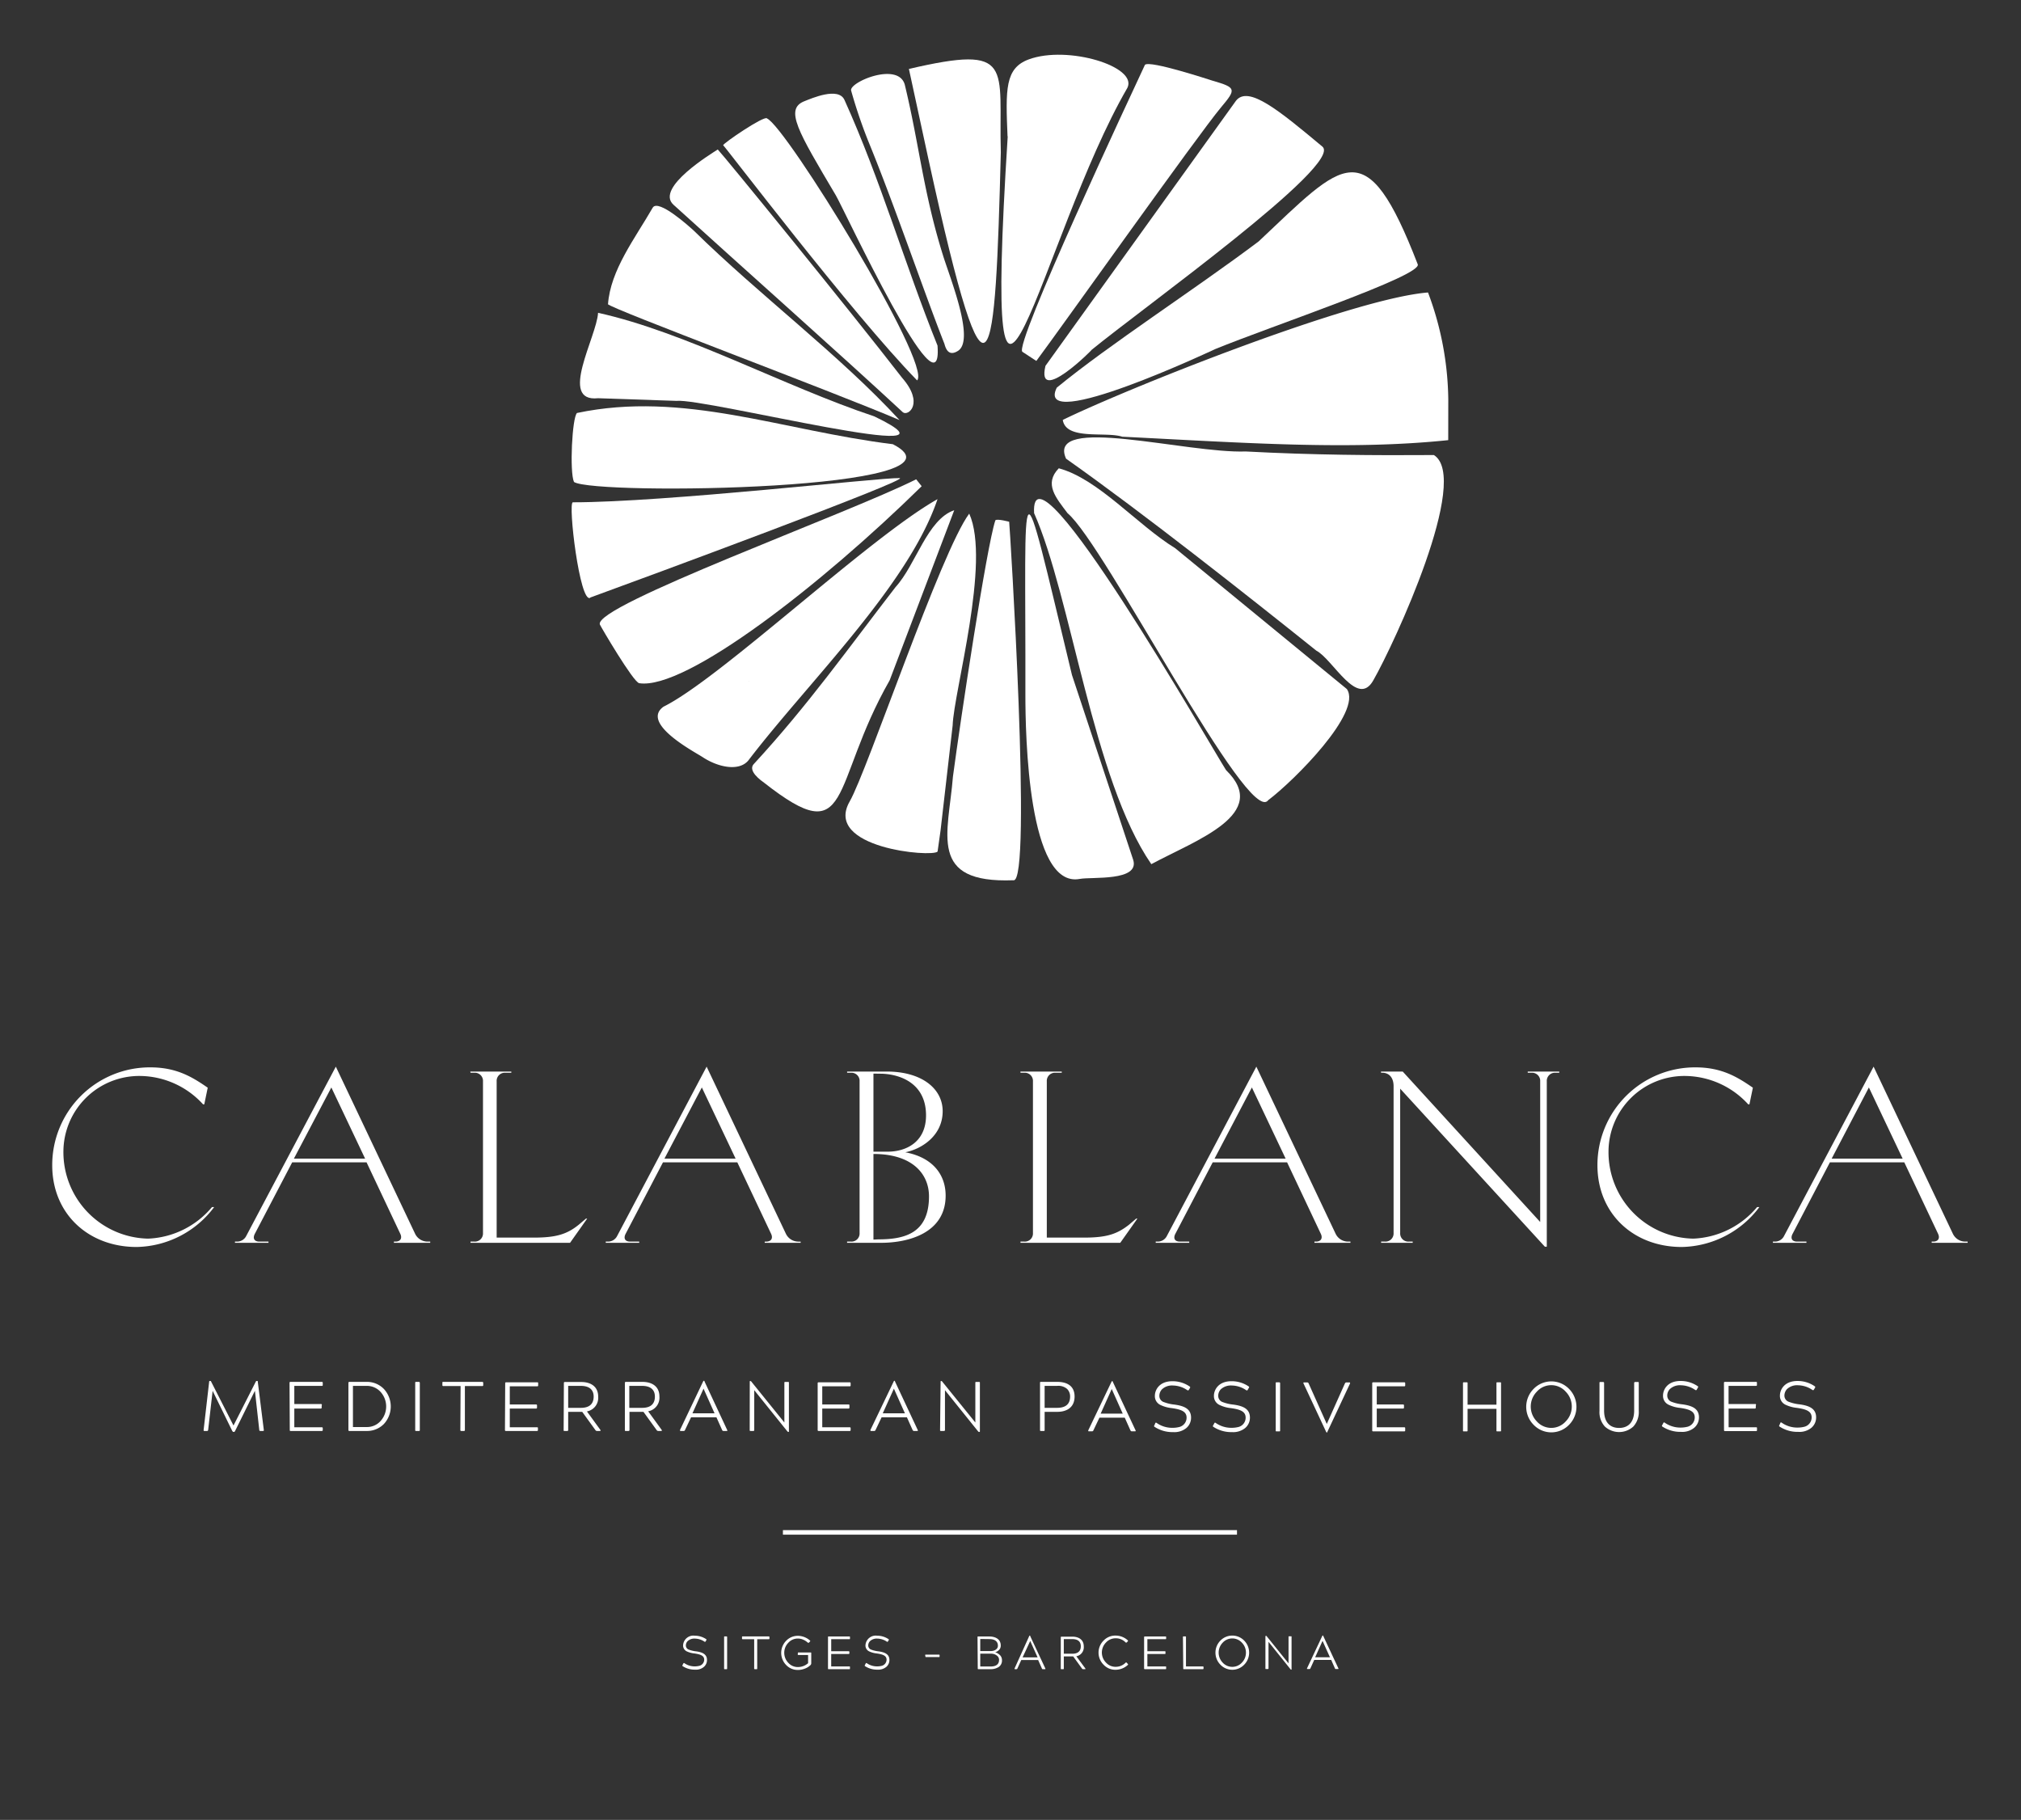
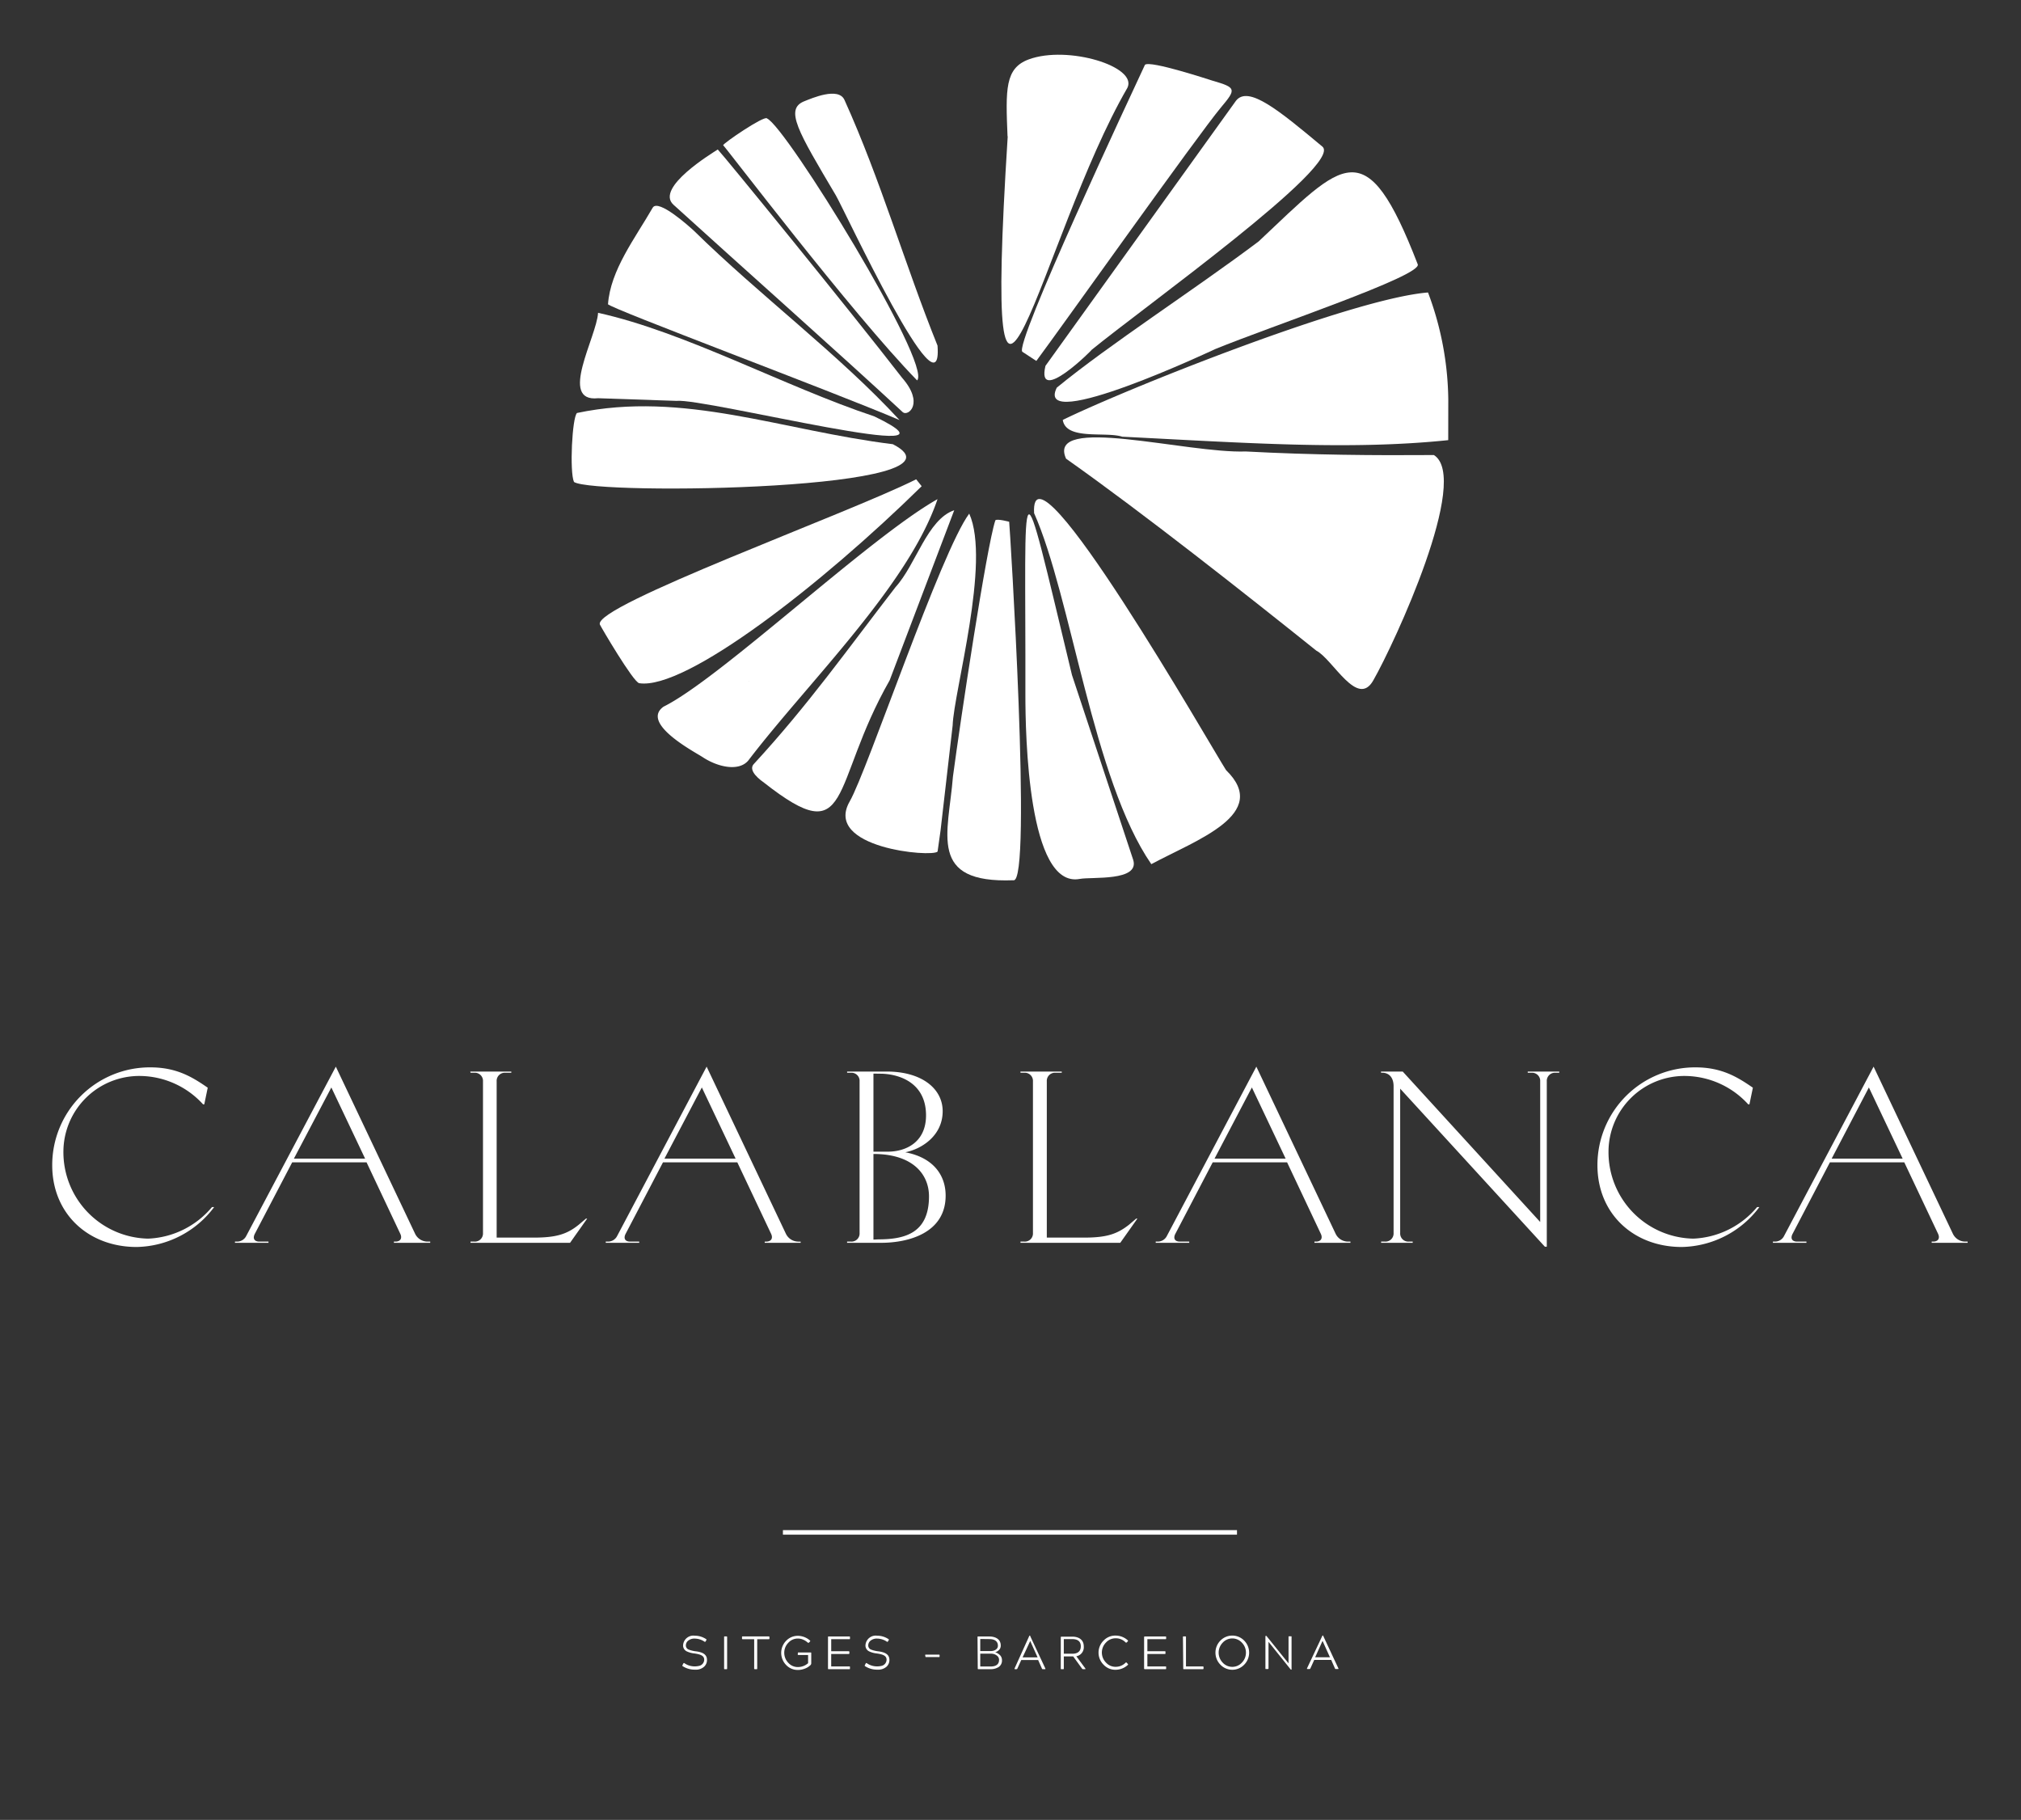
<svg xmlns="http://www.w3.org/2000/svg" id="Layer_1" data-name="Layer 1" viewBox="0 0 334 300.72">
  <rect x="0" y="0" width="334" height="300.72" fill="#333333" stroke="none" />
  <defs>
    <style>.cls-1{fill:#fff;}.cls-2{fill:none;stroke:#fff;stroke-width:0.75px;}</style>
  </defs>
  <path class="cls-1" d="M308.86,179.69l5.58,11.76H302.71ZM293,205.16v.2h5.54v-.2H297c-.84,0-1.13-.53-.76-1.26l6.18-11.84h12.29l5.58,11.8c.36.77,0,1.3-.81,1.3h-.24v.2h5.94v-.2h-.44a2.28,2.28,0,0,1-2-1.3l-13.1-27.61-14.84,28.06a1.68,1.68,0,0,1-1.41.85Zm-2.62-5.7a14.52,14.52,0,0,1-10.55,5.21,14.29,14.29,0,0,1-14-14.47,12.54,12.54,0,0,1,12.62-12.41,14.28,14.28,0,0,1,10.47,4.69h.2l.57-2.75c-2.51-1.74-5.14-3.36-9.46-3.36A16.14,16.14,0,0,0,264,192.54c0,8.05,6,13.51,13.94,13.51a16.4,16.4,0,0,0,12.82-6.59Zm-62.13-22.2h.24c.85,0,1.82.57,1.82,2.23v24.25a1.34,1.34,0,0,1-1.41,1.42h-.65v.2h5.22v-.2h-.65a1.34,1.34,0,0,1-1.42-1.42V179.89L255.31,206h.32V178.68a1.34,1.34,0,0,1,1.41-1.42h.65v-.2h-5.21v.2h.64a1.34,1.34,0,0,1,1.42,1.42v23.24l-22.72-24.86h-3.6Zm-21.36,2.43,5.58,11.76H200.72ZM191,205.16v.2h5.54v-.2H195c-.85,0-1.13-.53-.77-1.26l6.19-11.84h12.29l5.57,11.8c.37.77,0,1.3-.8,1.3h-.25v.2h5.95v-.2h-.45a2.28,2.28,0,0,1-2-1.3l-13.1-27.61L192.8,204.31a1.69,1.69,0,0,1-1.42.85Zm-22.35-27.9h.64a1.34,1.34,0,0,1,1.42,1.42v25.06a1.34,1.34,0,0,1-1.42,1.42h-.64v.2h16.49l2.83-4h-.2l-1.17,1c-2,1.57-3.72,2.14-7.44,2.14H173V178.68a1.34,1.34,0,0,1,1.42-1.42h1.05v-.2h-6.83Zm-22.84.16c3.15.13,7.23,1.7,7.23,6.88,0,4.44-3.31,6-6.34,6h-2.35v-12.9Zm-1.46,27.41V190.68c6.55,0,9.18,3.4,9.18,7,0,6.1-4,7.11-8.37,7.11Zm-4.36.53h5.61c4.61,0,10.68-1.66,10.68-7.8,0-3.48-2.15-6.31-6.67-7.16,2.66-.52,6.18-2.71,6.18-6.79,0-3.68-3.39-6.55-9.26-6.55H140v.2h.64a1.34,1.34,0,0,1,1.42,1.42v25.06a1.34,1.34,0,0,1-1.42,1.42H140Zm-24-25.67,5.58,11.76H109.81Zm-15.88,25.47v.2h5.53v-.2h-1.49c-.85,0-1.13-.53-.77-1.26l6.19-11.84h12.28l5.58,11.8c.37.77,0,1.3-.81,1.3h-.24v.2h5.94v-.2h-.44a2.28,2.28,0,0,1-2-1.3l-13.1-27.61-14.83,28.06a1.69,1.69,0,0,1-1.42.85Zm-22.35-27.9h.64a1.34,1.34,0,0,1,1.42,1.42v25.06a1.34,1.34,0,0,1-1.42,1.42h-.64v.2H94.21l2.83-4h-.2l-1.18,1c-1.94,1.57-3.71,2.14-7.43,2.14H82.08V178.68a1.34,1.34,0,0,1,1.42-1.42h1v-.2H77.72Zm-23,2.43,5.58,11.76H48.57ZM38.83,205.16v.2h5.54v-.2h-1.5c-.85,0-1.13-.53-.77-1.26l6.19-11.84H60.58l5.57,11.8c.37.77,0,1.3-.8,1.3H65.1v.2h6v-.2H70.6a2.28,2.28,0,0,1-2-1.3l-13.1-27.61L40.65,204.31a1.69,1.69,0,0,1-1.42.85Zm-3.8-5.7a14.52,14.52,0,0,1-10.55,5.21,14.29,14.29,0,0,1-14-14.47,12.54,12.54,0,0,1,12.61-12.41,14.26,14.26,0,0,1,10.47,4.69h.2l.57-2.75c-2.51-1.74-5.13-3.36-9.46-3.36A16.14,16.14,0,0,0,8.63,192.54c0,8.05,6,13.51,13.95,13.51a16.36,16.36,0,0,0,12.81-6.59Z" />
-   <path class="cls-1" d="M294.08,235.48a.15.15,0,0,0,0,.23,5.41,5.41,0,0,0,3.12.89,3.12,3.12,0,0,0,2.18-.69,2.23,2.23,0,0,0,.76-1.7c0-1.38-1-1.93-2.76-2.16a6.85,6.85,0,0,1-1.71-.4,1.09,1.09,0,0,1-.77-1.05,1.59,1.59,0,0,1,.43-1.07,2.42,2.42,0,0,1,1.84-.63,4.3,4.3,0,0,1,2.39.8.21.21,0,0,0,.11,0s.09,0,.12-.11l.18-.3a.16.16,0,0,0-.05-.22,5,5,0,0,0-2.86-.88c-2.25,0-2.9,1.53-2.9,2.39a1.6,1.6,0,0,0,.91,1.53,5.68,5.68,0,0,0,1.85.52c1.71.23,2.48.62,2.48,1.58a1.59,1.59,0,0,1-1.22,1.55,4.55,4.55,0,0,1-1.1.13,4.45,4.45,0,0,1-2.63-.81.28.28,0,0,0-.12-.05s-.07,0-.11.11Zm-9.16.83c0,.11.05.16.15.16h5.15c.11,0,.15-.05.15-.16V236c0-.1,0-.16-.15-.16h-4.54v-3.09H290a.15.15,0,0,0,.17-.17v-.34A.15.15,0,0,0,290,232h-4.33v-3h4.54c.11,0,.15-.05.15-.15v-.35c0-.1,0-.16-.15-.16h-5.15a.14.14,0,0,0-.15.16Zm-10.21-.83a.15.15,0,0,0,0,.23,5.43,5.43,0,0,0,3.12.89,3.12,3.12,0,0,0,2.18-.69,2.24,2.24,0,0,0,.77-1.7c0-1.38-1-1.93-2.76-2.16a6.94,6.94,0,0,1-1.72-.4,1.08,1.08,0,0,1-.76-1.05,1.54,1.54,0,0,1,.43-1.07,2.42,2.42,0,0,1,1.84-.63,4.3,4.3,0,0,1,2.39.8.19.19,0,0,0,.1,0c.05,0,.09,0,.13-.11l.17-.3a.15.15,0,0,0,0-.22,5,5,0,0,0-2.87-.88c-2.25,0-2.89,1.53-2.89,2.39a1.6,1.6,0,0,0,.91,1.53,5.55,5.55,0,0,0,1.84.52c1.72.23,2.49.62,2.49,1.58a1.59,1.59,0,0,1-1.22,1.55,4.67,4.67,0,0,1-1.1.13,4.51,4.51,0,0,1-2.64-.81.22.22,0,0,0-.11-.05s-.07,0-.12.11Zm-10.37-2.34a3.49,3.49,0,0,0,.89,2.58,3.49,3.49,0,0,0,4.7,0,3.53,3.53,0,0,0,.9-2.58v-4.62c0-.13,0-.16-.16-.16h-.44a.15.15,0,0,0-.16.16v4.56c0,1.95-1,2.87-2.49,2.87s-2.48-.92-2.48-2.87v-4.56a.15.15,0,0,0-.16-.16h-.45c-.12,0-.15,0-.15.16Zm-4.58-.72a3.48,3.48,0,0,1-1,2.45,3.2,3.2,0,0,1-4.78,0,3.51,3.51,0,0,1,0-4.91,3.19,3.19,0,0,1,4.78,0,3.49,3.49,0,0,1,1,2.47m-.45,3a4.21,4.21,0,0,0,0-5.93,4.08,4.08,0,0,0-5.86,0,4.21,4.21,0,0,0,0,5.93,4.06,4.06,0,0,0,5.86,0m-17.53.93c0,.13,0,.16.16.16h.43c.13,0,.17,0,.17-.16v-3.57h4.77v3.57c0,.13,0,.16.17.16h.42c.13,0,.17,0,.17-.16v-7.79c0-.13,0-.16-.17-.16h-.42c-.13,0-.17,0-.17.16v3.54h-4.77v-3.54c0-.13,0-.16-.17-.16h-.43c-.12,0-.16,0-.16.16Zm-15,0c0,.11.05.16.15.16h5.15c.1,0,.15-.05.15-.16V236a.14.14,0,0,0-.15-.16h-4.55v-3.09h4.34a.15.15,0,0,0,.16-.17v-.34a.15.15,0,0,0-.16-.17h-4.34v-3h4.55a.13.13,0,0,0,.15-.15v-.35a.14.14,0,0,0-.15-.16h-5.15a.14.14,0,0,0-.15.16Zm-7.52.37s.07,0,.11-.14l3.75-8c0-.1,0-.16-.1-.16h-.54c-.08,0-.15.06-.21.16l-3,6.7h0l-3-6.7a.24.24,0,0,0-.21-.16h-.55c-.1,0-.13.06-.09.16l3.74,8c.06.1.11.14.13.14Zm-7.86-.21c.12,0,.16,0,.16-.16v-7.79a.15.15,0,0,0-.16-.16H211c-.13,0-.17,0-.17.16v7.79c0,.13,0,.16.17.16Zm-10.9-1a.15.15,0,0,0,0,.23,5.41,5.41,0,0,0,3.12.89,3.12,3.12,0,0,0,2.18-.69,2.24,2.24,0,0,0,.77-1.7c0-1.38-1-1.93-2.76-2.16a6.94,6.94,0,0,1-1.72-.4,1.08,1.08,0,0,1-.76-1.05,1.57,1.57,0,0,1,.42-1.07,2.46,2.46,0,0,1,1.85-.63,4.3,4.3,0,0,1,2.39.8.19.19,0,0,0,.1,0s.09,0,.13-.11l.17-.3a.15.15,0,0,0,0-.22,5,5,0,0,0-2.87-.88c-2.25,0-2.9,1.53-2.9,2.39a1.61,1.61,0,0,0,.92,1.53,5.55,5.55,0,0,0,1.84.52c1.72.23,2.48.62,2.48,1.58a1.58,1.58,0,0,1-1.21,1.55,4.7,4.7,0,0,1-1.11.13,4.5,4.5,0,0,1-2.63-.81.22.22,0,0,0-.11-.05s-.07,0-.12.11Zm-9.72,0a.15.15,0,0,0,0,.23,5.41,5.41,0,0,0,3.12.89,3.12,3.12,0,0,0,2.18-.69,2.23,2.23,0,0,0,.76-1.7c0-1.38-1-1.93-2.76-2.16a6.85,6.85,0,0,1-1.71-.4,1.07,1.07,0,0,1-.77-1.05,1.59,1.59,0,0,1,.43-1.07,2.42,2.42,0,0,1,1.84-.63,4.3,4.3,0,0,1,2.39.8l.1,0a.16.16,0,0,0,.13-.11l.18-.3a.16.16,0,0,0-.05-.22,5,5,0,0,0-2.86-.88c-2.25,0-2.9,1.53-2.9,2.39a1.6,1.6,0,0,0,.91,1.53,5.68,5.68,0,0,0,1.85.52c1.71.23,2.48.62,2.48,1.58a1.59,1.59,0,0,1-1.22,1.55,4.55,4.55,0,0,1-1.1.13,4.45,4.45,0,0,1-2.63-.81.28.28,0,0,0-.12-.05s-.07,0-.11.11Zm-7.05-6h0l1.82,4.07h-3.65Zm-3.88,6.83c0,.11,0,.16.09.16h.55a.23.23,0,0,0,.21-.16l1-2.1h4.18l.94,2.1c.06.11.13.16.21.16h.54c.12,0,.15-.05.1-.16l-3.75-8c0-.09-.08-.14-.11-.14h0s-.07,0-.13.14ZM174.69,229a2.21,2.21,0,0,1,1.67.51,1.75,1.75,0,0,1,.49,1.25c0,1.24-.72,1.87-2.16,1.87h-2.05V229Zm-2.81,7.29c0,.13,0,.16.17.16h.43c.13,0,.16,0,.16-.16v-3h2.11c1.44,0,2.84-.65,2.84-2.53s-1.42-2.42-2.84-2.42h-2.7c-.13,0-.17,0-.17.16Zm-16.52,0c0,.11,0,.16.15.16H156c.11,0,.17-.05.17-.16v-6.58l5.47,6.8c.06.06.1.1.16.1h.05c.06,0,.09,0,.09-.1v-8c0-.14,0-.16-.16-.16h-.43c-.13,0-.16,0-.16.16v6.54l-5.49-6.78a.17.17,0,0,0-.14-.07h0c-.07,0-.11,0-.11.09Zm-7.63-6.83h0l1.82,4.07h-3.66Zm-3.88,6.83c0,.11,0,.16.09.16h.55a.23.23,0,0,0,.21-.16l1-2.1h4.18l.94,2.1c.06.11.13.16.21.16h.55c.11,0,.15-.05.09-.16l-3.75-8c0-.09-.08-.14-.11-.14h0s-.07,0-.12.14Zm-8.72,0c0,.11.05.16.15.16h5.15c.1,0,.15-.05.15-.16V236a.14.14,0,0,0-.15-.16h-4.54v-3.09h4.33c.11,0,.16-.06.16-.17v-.34c0-.11,0-.17-.16-.17h-4.33v-3h4.54a.13.13,0,0,0,.15-.15v-.35a.14.14,0,0,0-.15-.16h-5.15a.14.14,0,0,0-.15.16Zm-11.23,0c0,.11,0,.16.15.16h.44a.14.14,0,0,0,.16-.16v-6.58l5.47,6.8a.26.26,0,0,0,.17.1h0c.06,0,.09,0,.09-.1v-8c0-.14,0-.16-.16-.16h-.43c-.12,0-.16,0-.16.16v6.54l-5.48-6.78a.21.21,0,0,0-.14-.07h0c-.07,0-.1,0-.1.09Zm-7.63-6.83h0l1.82,4.07h-3.65Zm-3.89,6.83c0,.11,0,.16.1.16H113c.1,0,.16-.05.21-.16l1-2.1h4.19l.94,2.1a.23.23,0,0,0,.21.16h.54c.12,0,.15-.05.09-.16l-3.74-8c0-.09-.08-.14-.12-.14h0s-.07,0-.13.14ZM106.12,229c1.31,0,2.11.57,2.11,1.77s-.68,1.86-2.11,1.86H104V229Zm-2.85,7.29c0,.14,0,.16.16.16h.43c.11,0,.17-.05.17-.16v-3h2.31l2.17,3a.31.31,0,0,0,.27.16h.44c.16,0,.21-.05.13-.18l-2.23-3.07a2.28,2.28,0,0,0,1.86-2.43c0-1.86-1.46-2.43-2.8-2.43h-2.75a.15.15,0,0,0-.16.16ZM96,229c1.31,0,2.11.57,2.11,1.77s-.69,1.86-2.11,1.86h-2.1V229Zm-2.85,7.29c0,.14,0,.16.16.16h.43a.14.14,0,0,0,.16-.16v-3h2.32l2.17,3a.3.3,0,0,0,.26.16h.44c.17,0,.21-.05.13-.18L97,233.22a2.28,2.28,0,0,0,1.86-2.43c0-1.86-1.46-2.43-2.79-2.43H93.35a.14.14,0,0,0-.16.16Zm-9.7,0c0,.11.05.16.15.16h5.15c.11,0,.15-.05.15-.16V236c0-.1,0-.16-.15-.16H84.25v-3.09h4.33a.15.15,0,0,0,.17-.17v-.34a.15.15,0,0,0-.17-.17H84.25v-3h4.54c.11,0,.15-.05.15-.15v-.35c0-.1,0-.16-.15-.16H83.64a.14.14,0,0,0-.15.16Zm-7.37,0a.14.14,0,0,0,.16.16h.44c.11,0,.15-.05.15-.16v-7.26h2.87a.14.14,0,0,0,.16-.16v-.37a.15.15,0,0,0-.16-.16H73.27c-.13,0-.16,0-.16.16v.37a.14.14,0,0,0,.16.16h2.85Zm-6.86.16c.12,0,.16,0,.16-.16v-7.79a.15.15,0,0,0-.16-.16h-.43c-.13,0-.17,0-.17.16v7.79c0,.13,0,.16.17.16ZM58.33,229h2.23a3.05,3.05,0,0,1,2.34,1,3.59,3.59,0,0,1,0,4.8,3,3,0,0,1-2.34,1H58.33Zm-.75,7.29a.14.14,0,0,0,.16.16h2.83a3.88,3.88,0,0,0,2.87-1.15,4.25,4.25,0,0,0,0-5.79,3.86,3.86,0,0,0-2.87-1.17H57.74a.15.15,0,0,0-.16.16Zm-9.69,0c0,.11,0,.16.15.16h5.15c.1,0,.15-.05.15-.16V236a.14.14,0,0,0-.15-.16H48.64v-3.09H53a.15.15,0,0,0,.16-.17v-.34A.15.15,0,0,0,53,232H48.64v-3h4.55a.13.13,0,0,0,.15-.15v-.35a.14.14,0,0,0-.15-.16H48c-.11,0-.15.06-.15.16Zm-14.24,0c0,.11,0,.16.14.16h.45c.08,0,.14-.05.16-.16l.74-6.47,3.24,6.62c.07.11.14.17.21.17h.07c.08,0,.15-.06.2-.17l3.27-6.63.72,6.48c0,.11.08.16.16.16h.45c.12,0,.16-.05.14-.16l-1-8c0-.07,0-.1-.11-.1h-.07s-.09,0-.14.1l-3.69,7.26-3.7-7.26c0-.07-.1-.1-.14-.1h-.07c-.06,0-.09,0-.11.1Z" />
  <path class="cls-1" d="M218.57,271.13h0l1.22,2.71h-2.44ZM216,275.68c0,.07,0,.11.06.11h.36a.16.16,0,0,0,.14-.11l.64-1.4H220l.62,1.4c0,.07.09.11.14.11h.36c.08,0,.1,0,.07-.11l-2.5-5.35c0-.06-.06-.09-.08-.09h0s-.05,0-.09.09Zm-6.87,0c0,.07,0,.11.1.11h.3a.1.1,0,0,0,.11-.11v-4.39l3.64,4.54a.15.15,0,0,0,.11.06h0a.05.05,0,0,0,.06-.06v-5.34c0-.1,0-.11-.1-.11h-.29c-.08,0-.11,0-.11.11v4.36l-3.65-4.53a.13.13,0,0,0-.1,0h0s-.07,0-.07.06Zm-3.22-2.6a2.33,2.33,0,0,1-.66,1.64,2.15,2.15,0,0,1-3.19,0,2.37,2.37,0,0,1,0-3.28,2.15,2.15,0,0,1,3.19,0,2.33,2.33,0,0,1,.66,1.64m-.3,2a2.83,2.83,0,0,0,0-4,2.74,2.74,0,0,0-3.91,0,2.83,2.83,0,0,0,0,4,2.72,2.72,0,0,0,3.91,0m-10.06.62c0,.08,0,.11.1.11h3.14a.1.1,0,0,0,.11-.11v-.23a.1.1,0,0,0-.11-.11H196v-4.85c0-.09,0-.11-.11-.11h-.29c-.08,0-.1,0-.1.11Zm-6.47,0a.1.1,0,0,0,.1.11h3.44c.07,0,.1,0,.1-.11v-.23c0-.07,0-.11-.1-.11h-3v-2.06h2.89c.07,0,.1,0,.1-.11v-.23c0-.07,0-.11-.1-.11h-2.89v-2h3c.07,0,.1,0,.1-.1v-.23c0-.07,0-.11-.1-.11h-3.44a.1.1,0,0,0-.1.11Zm-2.87-.95s-.05-.05-.08-.05a.13.13,0,0,0-.07,0,2.28,2.28,0,0,1-1.7.72,2.11,2.11,0,0,1-1.59-.71,2.35,2.35,0,0,1,0-3.29,2.11,2.11,0,0,1,1.59-.71,2.2,2.2,0,0,1,1.68.7l.08,0a.12.12,0,0,0,.08,0l.19-.21a.11.11,0,0,0,0-.15,3,3,0,0,0-2-.79,2.67,2.67,0,0,0-2,.82,2.8,2.8,0,0,0,0,4,2.64,2.64,0,0,0,2,.83,3,3,0,0,0,2-.8.1.1,0,0,0,0-.16Zm-9-3.91c.88,0,1.41.38,1.41,1.18s-.46,1.24-1.41,1.24h-1.4v-2.42Zm-1.9,4.86c0,.09,0,.11.11.11h.29c.07,0,.1,0,.1-.11v-2h1.55l1.45,2a.2.2,0,0,0,.17.11h.3c.1,0,.14,0,.08-.13l-1.48-2a1.51,1.51,0,0,0,1.23-1.62c0-1.24-1-1.62-1.86-1.62h-1.83a.1.1,0,0,0-.11.11Zm-5.05-4.55h0l1.22,2.71H169Zm-2.59,4.55c0,.07,0,.11.06.11H168a.16.16,0,0,0,.14-.11l.64-1.4h2.79l.62,1.4c0,.07.09.11.14.11h.36c.08,0,.1,0,.07-.11l-2.5-5.35c0-.06,0-.09-.08-.09h0s-.05,0-.09.09Zm-4.17-4.86c.88,0,1.42.36,1.42,1.1,0,.53-.51.88-1.2.88H162v-2Zm.27,2.41a1.52,1.52,0,0,1,.95.3.86.86,0,0,1,.39.71c0,.74-.47,1.11-1.42,1.11H162v-2.12Zm-2.18,2.45c0,.07,0,.11.1.11h2a2.4,2.4,0,0,0,1.36-.36,1.26,1.26,0,0,0,.54-1.13,1.15,1.15,0,0,0-.47-.95,1.51,1.51,0,0,0-.65-.34h0a1.74,1.74,0,0,0,.63-.39,1,1,0,0,0,.29-.73c0-1.14-1-1.5-1.89-1.5h-1.85c-.07,0-.1,0-.1.11Zm-8.65-2c0,.07,0,.11.1.11h2.13c.07,0,.11,0,.11-.1v-.2c0-.07,0-.1-.11-.1H153c-.07,0-.1,0-.1.11Zm-10,1.44a.11.11,0,0,0,0,.16,3.63,3.63,0,0,0,2.08.59,2.08,2.08,0,0,0,1.46-.46,1.48,1.48,0,0,0,.51-1.13c0-.92-.69-1.29-1.84-1.44a4.64,4.64,0,0,1-1.15-.27.72.72,0,0,1-.51-.7,1,1,0,0,1,.29-.71,1.61,1.61,0,0,1,1.23-.42,2.88,2.88,0,0,1,1.59.53l.07,0s.06,0,.08-.07l.12-.2a.11.11,0,0,0,0-.15,3.36,3.36,0,0,0-1.91-.59,1.7,1.7,0,0,0-1.93,1.59,1.07,1.07,0,0,0,.61,1,3.84,3.84,0,0,0,1.23.34c1.14.16,1.65.41,1.65,1.05a1.06,1.06,0,0,1-.81,1,3.24,3.24,0,0,1-.73.09,2.94,2.94,0,0,1-1.76-.55l-.08,0s0,0-.07.07Zm-6.1.56c0,.07,0,.11.1.11h3.43c.07,0,.1,0,.1-.11v-.23c0-.07,0-.11-.1-.11h-3v-2.06h2.89a.1.1,0,0,0,.11-.11v-.23a.1.1,0,0,0-.11-.11h-2.89v-2h3c.07,0,.1,0,.1-.1v-.23c0-.07,0-.11-.1-.11h-3.43c-.07,0-.1,0-.1.11Zm-5-2.34a.1.1,0,0,0,.11.11h1.6v1.35a2.53,2.53,0,0,1-1.7.64,2.1,2.1,0,0,1-1.58-.71,2.37,2.37,0,0,1-.66-1.65,2.33,2.33,0,0,1,.66-1.64,2.08,2.08,0,0,1,1.58-.71,2.15,2.15,0,0,1,.92.2,2.58,2.58,0,0,1,.74.49.18.18,0,0,0,.09,0l.08,0,.19-.21a.1.1,0,0,0,0-.15,3.08,3.08,0,0,0-2-.78,2.67,2.67,0,0,0-1.95.82,2.86,2.86,0,0,0,0,4,2.63,2.63,0,0,0,1.95.82,3.08,3.08,0,0,0,1.14-.22,2.56,2.56,0,0,0,.94-.59.41.41,0,0,0,.12-.28v-1.69c0-.07,0-.11-.1-.11h-2c-.08,0-.11,0-.11.11Zm-7.2,2.34a.1.1,0,0,0,.11.11h.29c.07,0,.1,0,.1-.11v-4.84h1.91a.1.1,0,0,0,.11-.11v-.24a.1.1,0,0,0-.11-.11h-4.31c-.09,0-.11,0-.11.11v.24a.1.1,0,0,0,.11.11h1.9Zm-4.58.11c.09,0,.11,0,.11-.11v-5.19a.1.1,0,0,0-.11-.11h-.28c-.09,0-.11,0-.11.11v5.19c0,.08,0,.11.11.11Zm-7.26-.67a.11.11,0,0,0,0,.16,3.63,3.63,0,0,0,2.08.59,2,2,0,0,0,1.45-.46,1.48,1.48,0,0,0,.51-1.13c0-.92-.68-1.29-1.84-1.44a4.66,4.66,0,0,1-1.14-.27.72.72,0,0,1-.51-.7,1,1,0,0,1,.29-.71,1.61,1.61,0,0,1,1.23-.42,2.9,2.9,0,0,1,1.59.53l.07,0s.06,0,.08-.07l.12-.2a.11.11,0,0,0,0-.15,3.36,3.36,0,0,0-1.91-.59,1.7,1.7,0,0,0-1.93,1.59,1.07,1.07,0,0,0,.61,1,3.84,3.84,0,0,0,1.23.34c1.14.16,1.65.41,1.65,1.05a1.06,1.06,0,0,1-.81,1,3.33,3.33,0,0,1-.74.09,2.94,2.94,0,0,1-1.75-.55l-.08,0s0,0-.07.07Z" />
  <line class="cls-2" x1="129.39" y1="253.21" x2="204.43" y2="253.21" />
  <path class="cls-1" d="M172.78,60.45c-1.61,6.7,8-2.9,7.59-2.61,8.53-7,41.68-30.67,38.18-33.61-7.19-6-12.24-10.16-14.28-7.59m-33,43c4-5.36,26.74-37.38,30.49-41.86,2.61-3.1,2.56-3.3-1.41-4.46-.38-.11-10.32-3.4-11.13-2.61-2,4.3-21.86,46.63-20.24,47.43" />
  <path class="cls-1" d="M138.13,32.27c1.35,2.28,17.77,37.69,16.81,24.84-5.41-13.42-9.41-27.41-15.38-40.6-1-2.21-5.46-.24-6.59.2-3.36,1.29-1.09,5,5.16,15.56" />
  <path class="cls-1" d="M126.75,19.57c3.09,1.23,27.34,40.62,24.82,43.29C140.75,51.77,119.64,23.94,119.51,24c0-.32,6.7-4.89,7.24-4.45" />
  <path class="cls-1" d="M118.62,24.7c-.84.56-10.42,6.32-7.32,9.13,11,10,27.68,24.8,37.92,34.3.9.69,3.56-1.5-.15-5.72-8.61-11.13-29.7-37-30.45-37.71" />
  <path class="cls-1" d="M202.61,127.23C200.5,124,170.13,70.81,170.9,84.79c6.15,13.83,9.71,44,19.37,58,7.44-4,19.82-8.28,12.34-15.55" />
  <path class="cls-1" d="M239.35,66A51.66,51.66,0,0,0,236,48.33c-12.68,1-50.49,16.2-60.36,21.06.54,3.41,7.1,1.88,9.82,2.77,20,1,37.53,2.27,53.88.57m-43.09-2.09s0,.06,0,.09,0,0,0-.09m-7.36-3.32h0" />
  <path class="cls-1" d="M166.54,22.53c-4.38,69,5.48,16.61,19.77-8C188.1,11,176.44,7.43,170,9.82c-3.92,1.46-3.81,4.92-3.49,12.71" />
  <path class="cls-1" d="M177.16,111.54c-9-37.37-7.62-34.37-7.7,3.22,0,6.63.43,32.11,9,30.47,1.95-.37,9.91.44,8.82-3.14" />
-   <path class="cls-1" d="M153.49,26.54c10.13,46.35,11,33.85,11.91-1.36C165,11,167.88,7.28,150.21,11.39" />
  <path class="cls-1" d="M174.64,64.07c-3.82,7.76,26.22-6.4,26.22-6.4,9.2-3.77,34.27-12.14,33.44-14C225.71,21.49,222.13,26.6,208,39.9c-10.64,8-24.64,17-33.37,24.17" />
  <path class="cls-1" d="M94.86,79.64c3.43,2.26,67.41,1.35,52.7-6.24-18.3-2.25-34.6-8.87-52.2-5.16-.81.71-1.25,9.75-.5,11.4" />
  <path class="cls-1" d="M157.7,84.31c-4.46,1.51-6.32,9-9.69,12.69-7.91,10.24-14.46,19.51-23.4,29.21-.82.82.07,2,1.66,3.12,14.71,11.55,10.82.5,20.76-16.92" />
  <path class="cls-1" d="M123.68,125.65c9.74-12.78,26.42-28.86,31.26-43.17-11.3,6.35-35.87,29.63-45.28,34.29-3.89,2.78,5.27,7.54,6.48,8.35,2.52,1.66,6,2.4,7.54.53m.11-13.13s.06,0,0,.07a.2.2,0,0,0,0-.07m9.82-4.14h0s0,0,0,0" />
  <path class="cls-1" d="M166.73,86.21c.35.07-2.11-.59-2.24-.21-1.45,4.37-5.75,32.94-7,42.3-.76,9.52-4.23,17.7,10,17.15,3.13.63-.63-58.84-.71-59.24" />
  <path class="cls-1" d="M237,75.19c-9.83.07-20.05,0-31.13-.59-9.74.35-33-6.16-29.69,1.19,12.76,9,29.93,22.57,41.36,31.72,2.74,1.42,6.8,9.6,9.43,4.89,3.5-6.12,16.11-33.38,10-37.21" />
  <path class="cls-1" d="M100.45,50.25c.38.72,36.85,14.32,48.21,19.16-9.89-10.75-23.29-20.76-34-31.3-.71-.65-5.84-5.29-6.78-3.81-2.95,5.12-7,10.33-7.4,16" />
  <path class="cls-1" d="M111.77,66.24c4.66-.51,50.76,11.27,32.74,2.57-15-5-31.22-13.93-45.67-17.12-.23,4-6.61,14.82,0,14.11m2,0h0" />
-   <path class="cls-1" d="M143.59,23.56c4.21,10.26,9.15,24.78,12.48,33.23.21.74.65,2.21,2.26,1.18,2.81-1.79-1.27-11.9-2.45-15.66-3.3-10.53-3.95-18.4-6.36-28.35-1.12-3.8-9.19-.38-8.86,1a83.66,83.66,0,0,0,2.93,8.6" />
-   <path class="cls-1" d="M194.21,90.58c-6.29-3.86-12.68-11.44-19.23-13.2-2.5,2.58-.46,4.88,1.45,7.42,6.12,5.11,29.91,52,33.16,47.42h0c4.26-3.21,15.62-14.55,13-18.36" />
-   <path class="cls-1" d="M97.54,98.74c8.26-3,53.35-19.65,51.13-19.74-3.06-.12-38.69,4-54,4-.84.07,1.14,16.75,2.87,15.78" />
  <path class="cls-1" d="M151.41,79.2c-11.2,5.64-53.51,20.93-52.27,24,.14.34,5.53,9.54,6.5,9.69,7.68,1.19,30.23-16.38,46.68-32.55" />
  <path class="cls-1" d="M155.44,137.23q1-8.68,2-17.36c.18-5.57,6.33-27.06,2.74-35-4.69,6.28-16.84,42.5-19.75,47.55-4.44,7.73,13.66,9.28,14.52,8.29" />
</svg>